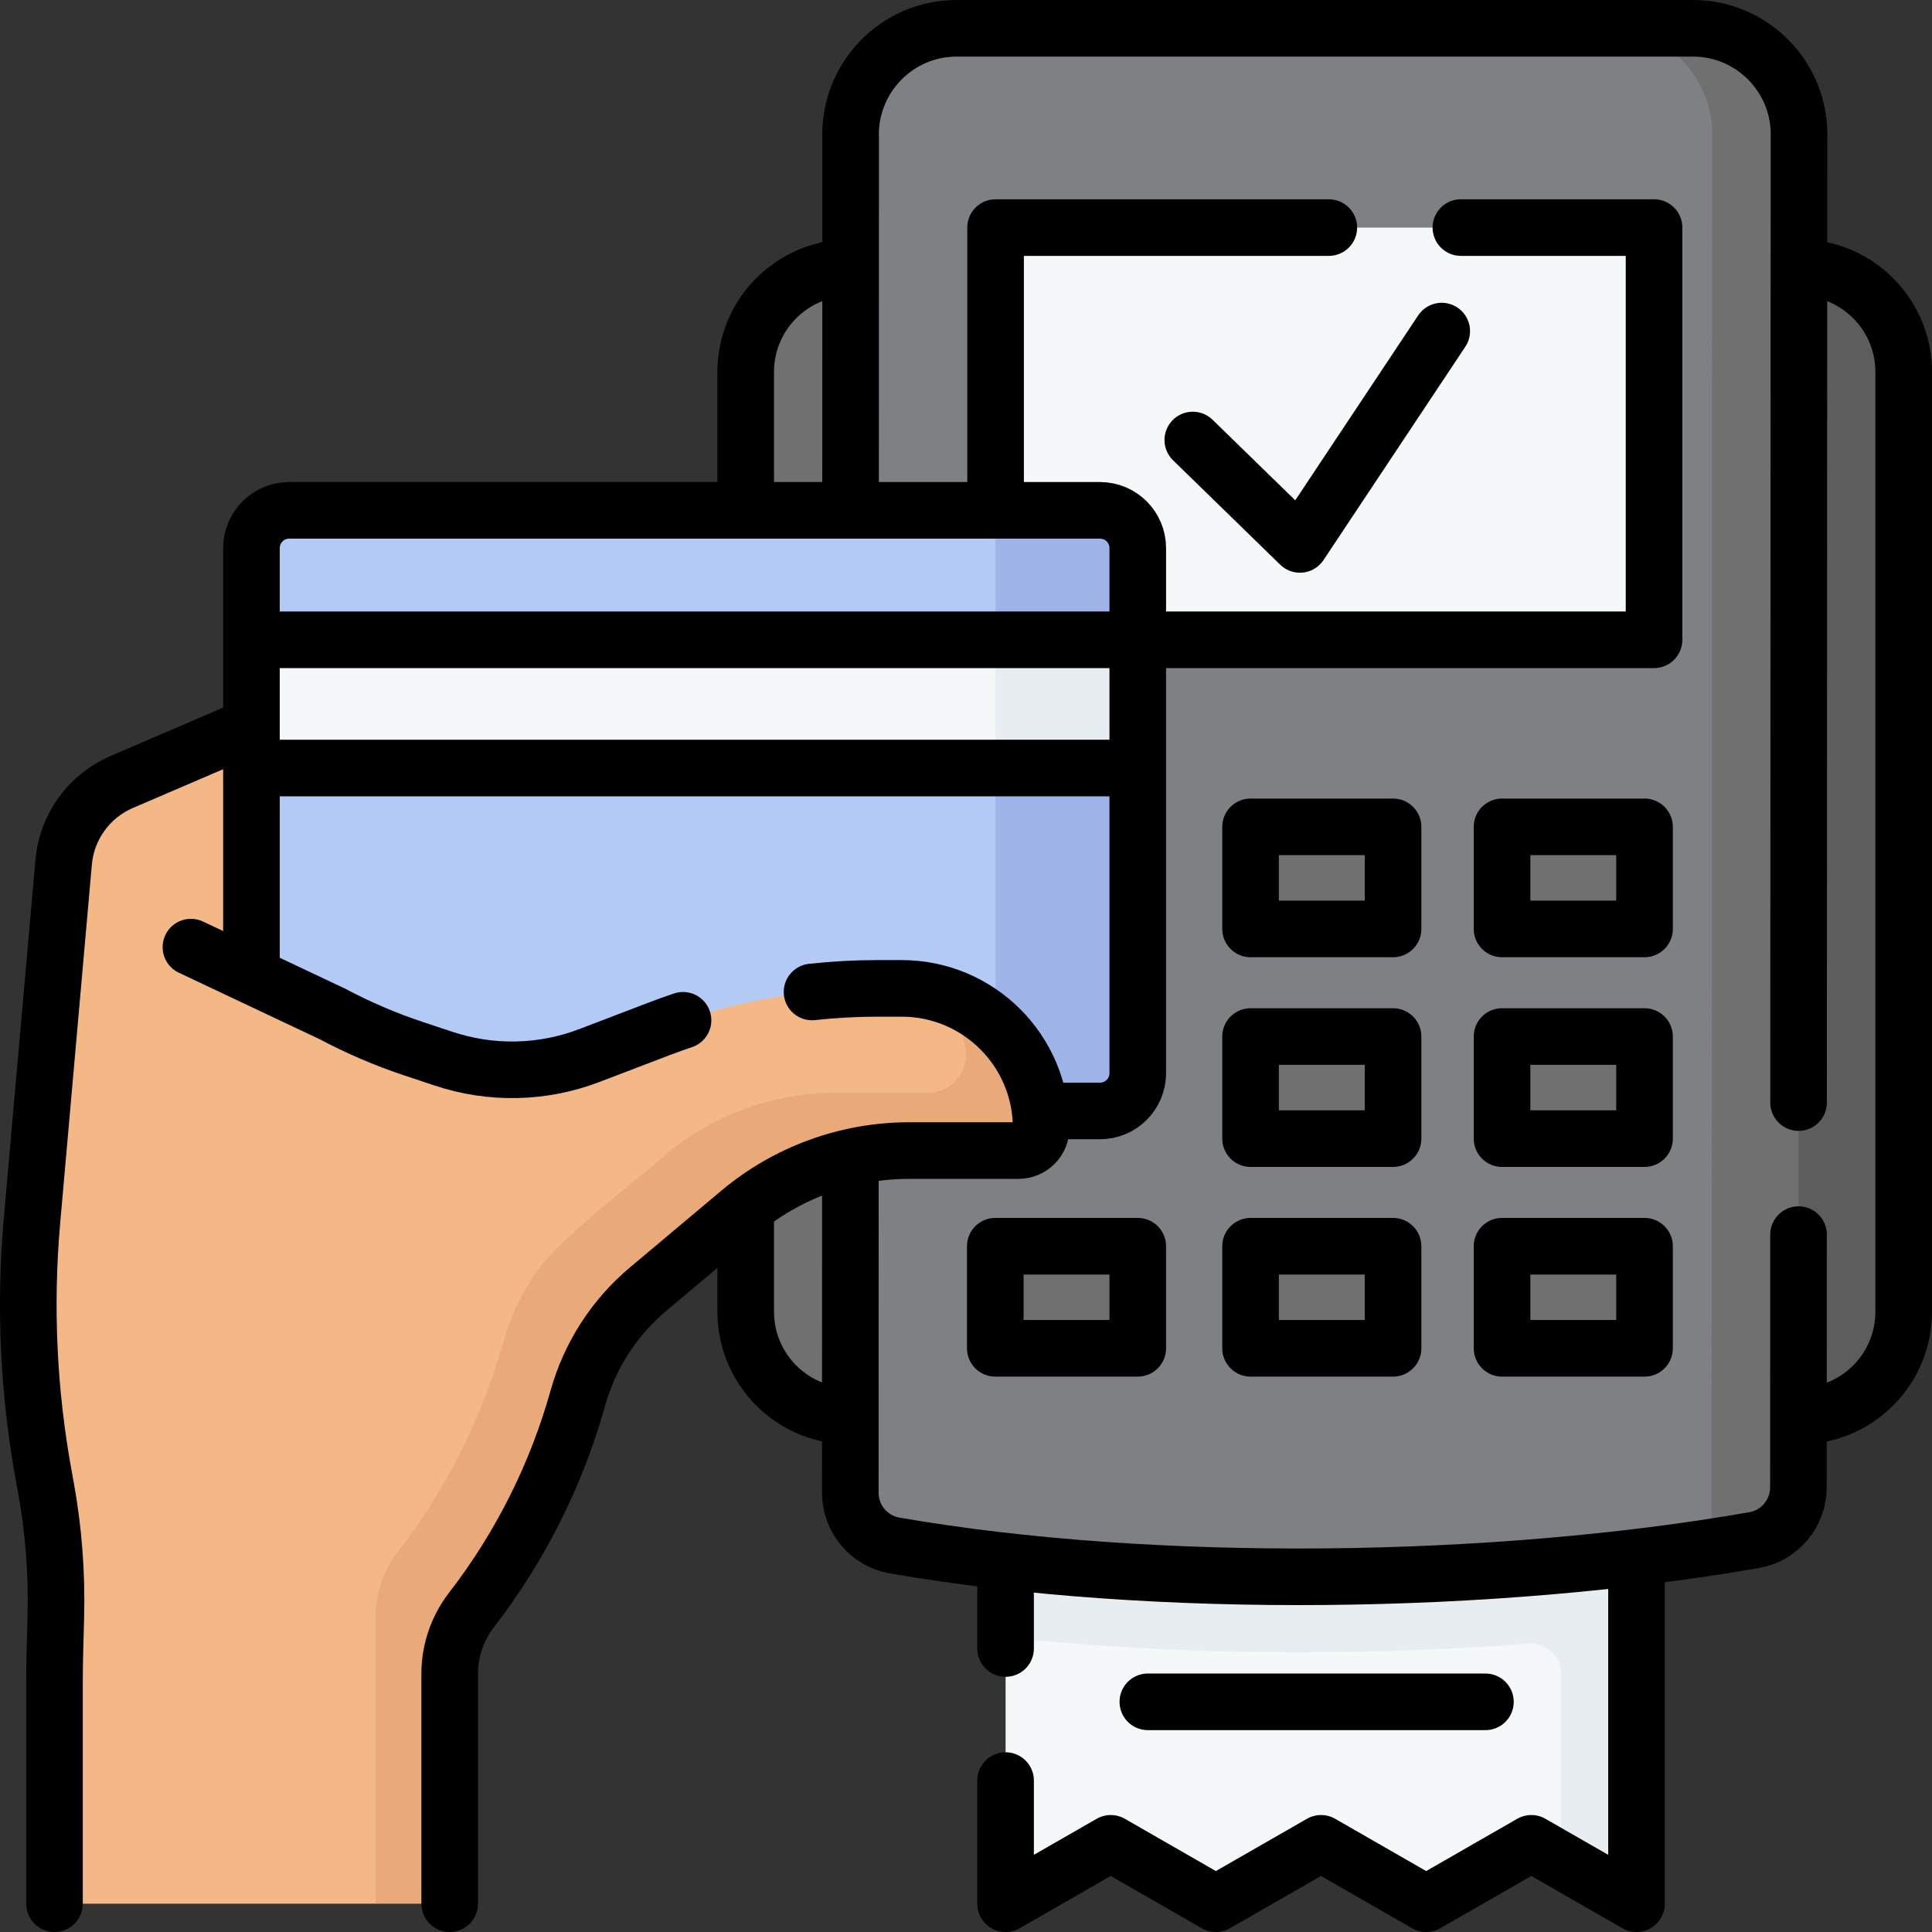
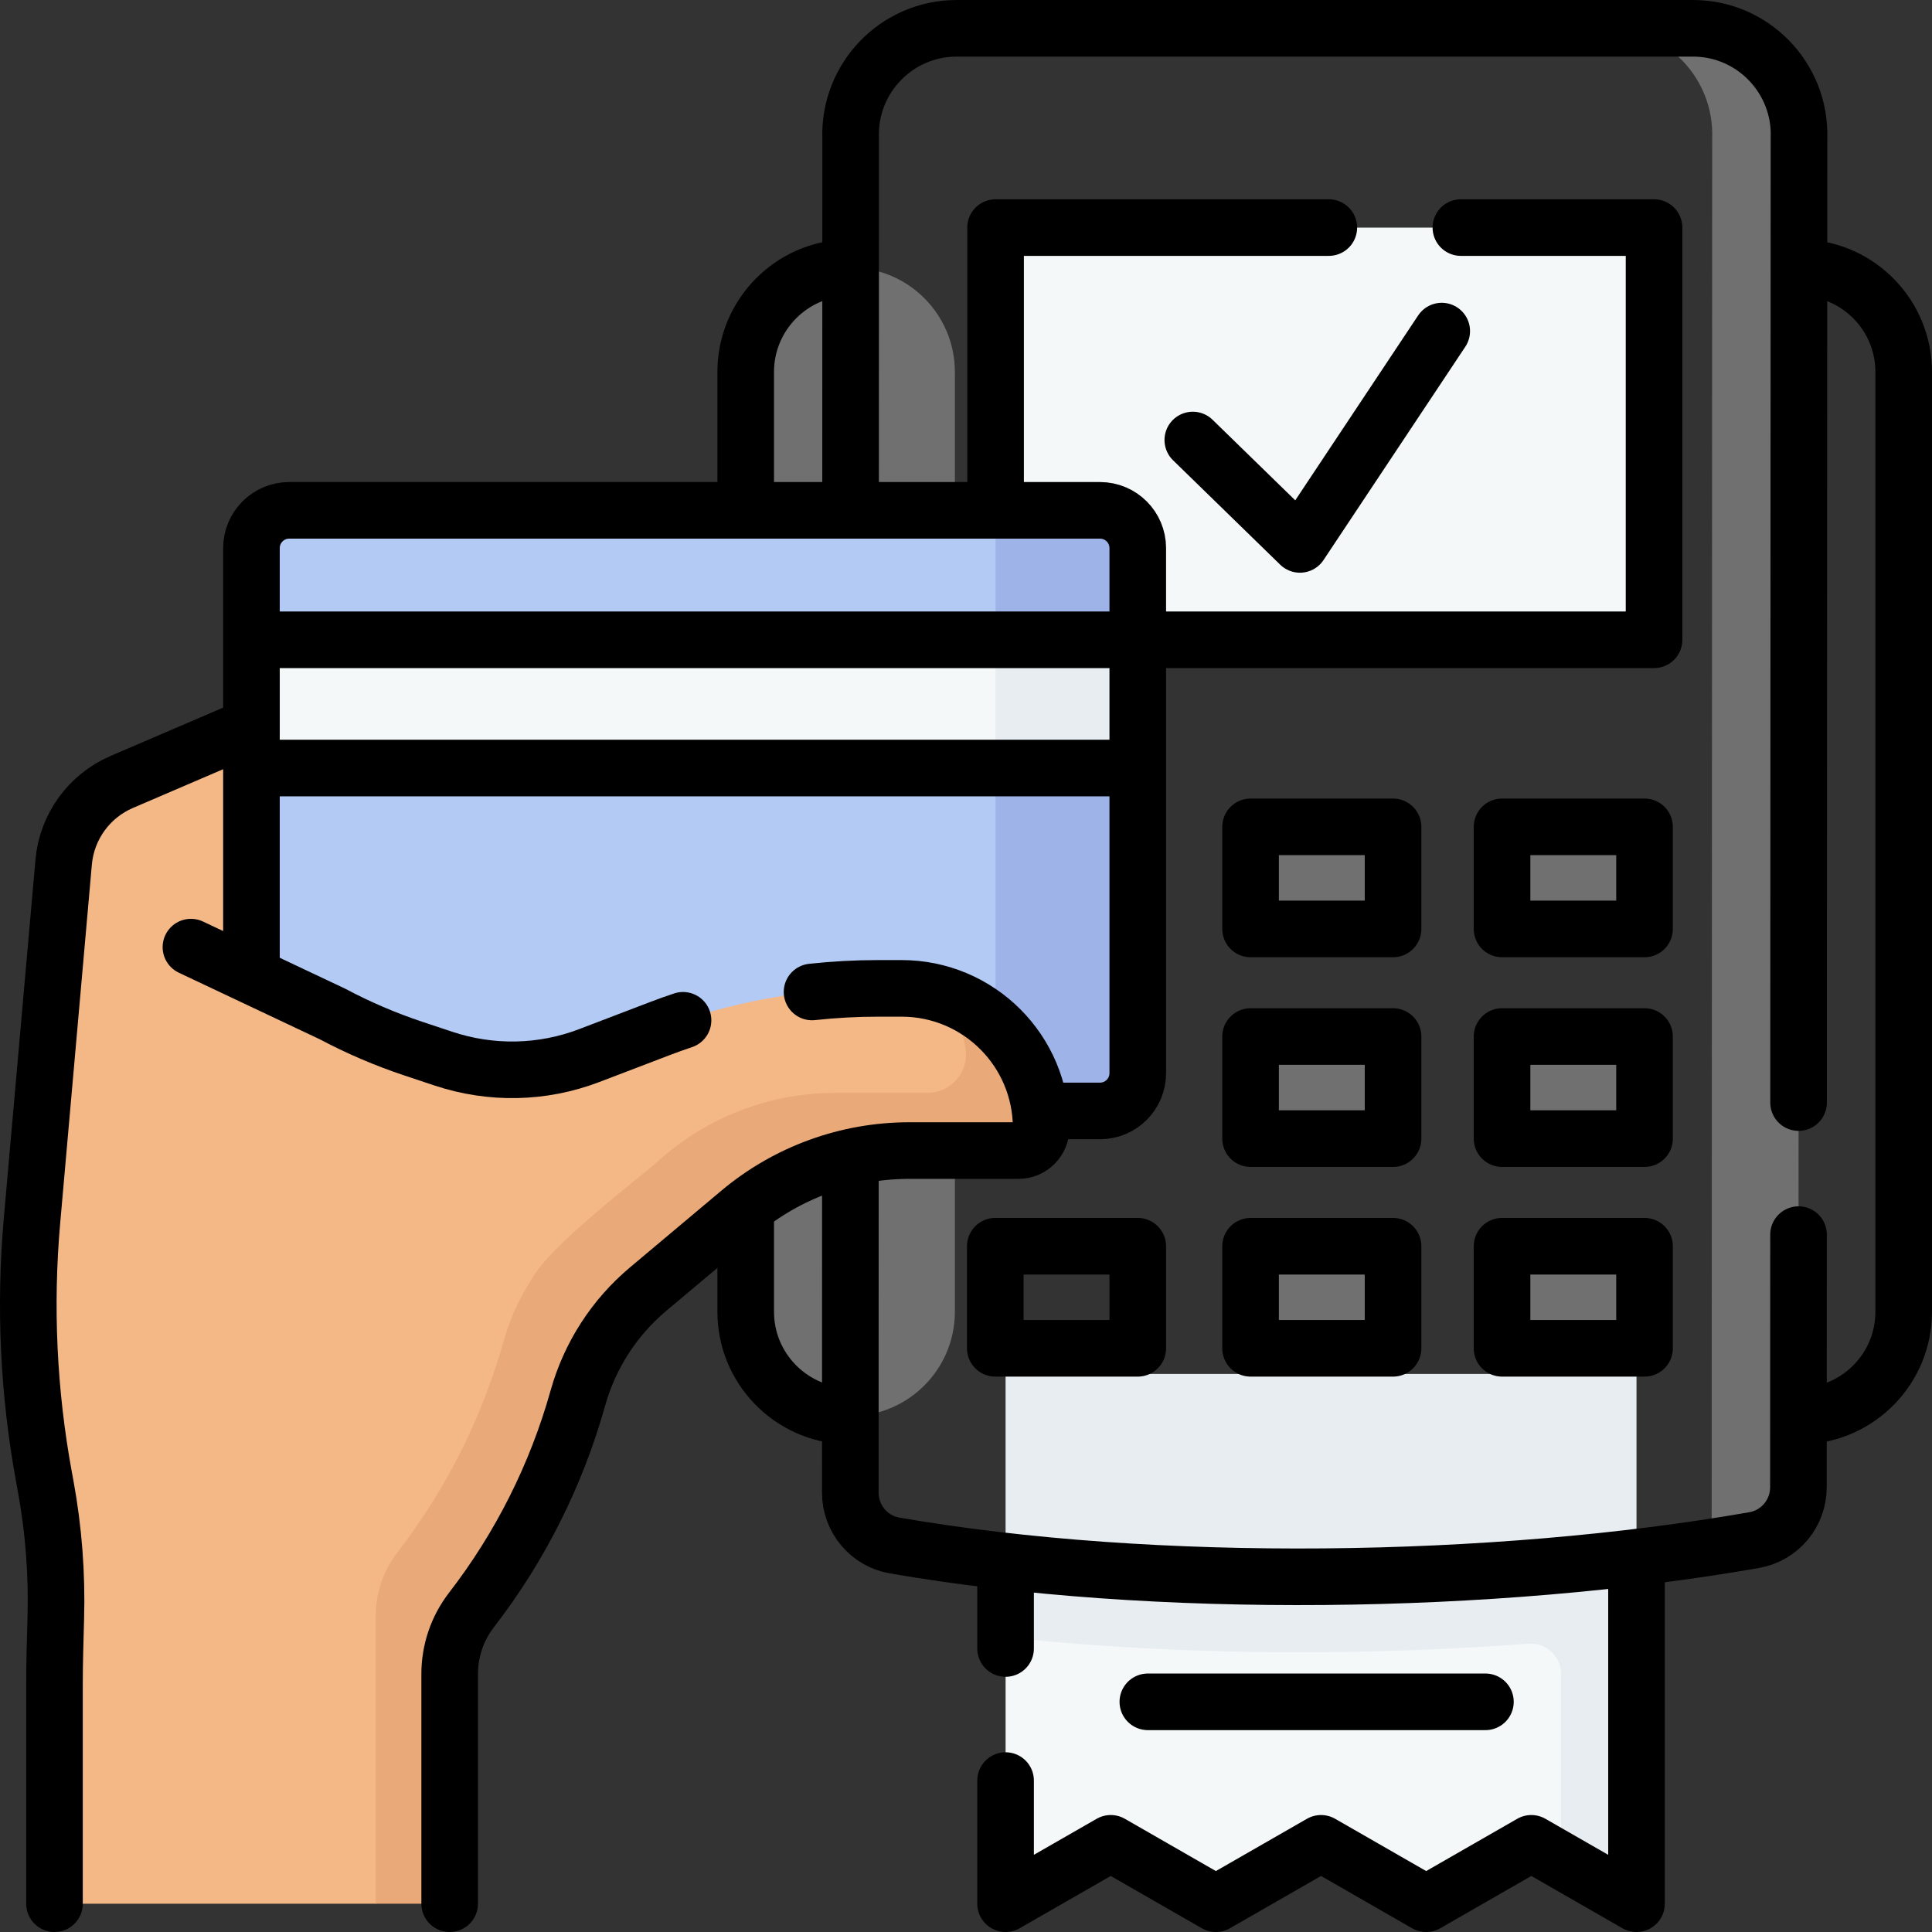
<svg xmlns="http://www.w3.org/2000/svg" id="Capa_1" x="0px" y="0px" viewBox="0 0 512 512" style="enable-background:new 0 0 512 512;" xml:space="preserve" width="512" height="512">
  <rect x="0" y="0" width="512" height="512" fill="#333333" stroke="none" />
  <g>
    <g>
      <path style="fill:#F4B887;" d="M143.714,387.539c-5.59,13.688-14.079,23.561-23.153,35.307c-2.96,3.764-5.791,10.608-5.775,16.95&#10;&#09;&#09;&#09;l0.41,58.438c0,2.209-1.791,4-4,4L99.56,504.5H18.438c-2.209,0-4-1.791-4-4l0-53.783c0-5.951,0.178-11.9,0.348-17.849&#10;&#09;&#09;&#09;c0.334-11.72-0.561-23.467-2.687-35.048l-0.44-2.395c-4.112-22.4-5.181-45.253-3.178-67.939l8.39-95.003&#10;&#09;&#09;&#09;c0.828-9.375,6.738-17.539,15.386-21.253l54.169-23.264c5.056-2.171,10.501-3.291,16.003-3.291h47.096l1.729,80.735&#10;&#09;&#09;&#09;L143.714,387.539z" />
      <path style="fill:#F5F8F9;" d="M269.49,502.78l23.873-13.708c0.617-0.354,1.375-0.354,1.992,0l25.873,14.856&#10;&#09;&#09;&#09;c0.617,0.354,1.375,0.354,1.992,0l25.873-14.856c0.617-0.354,1.375-0.354,1.992,0l25.874,14.856c0.617,0.354,1.375,0.354,1.992,0&#10;&#09;&#09;&#09;l25.878-14.857c0.617-0.354,1.375-0.354,1.992,0l6.867,3.943l14.183,6.39c1.333,0.765,2.996-0.197,2.996-1.734l-1.835-133.554&#10;&#09;&#09;&#09;H266.494l10.208,39.954l-10.208,29.79v67.185C266.494,502.583,268.157,503.545,269.49,502.78z" />
-       <path style="fill:#5E5D5D;" d="M476.724,375.277h0.118c15.275,0,27.658-12.383,27.658-27.658V98.577&#10;&#09;&#09;&#09;c0-15.275-12.383-27.658-27.658-27.658h-0.118c-15.275,0-27.658,12.383-27.658,27.658v249.042&#10;&#09;&#09;&#09;C449.066,362.894,461.449,375.277,476.724,375.277z" />
      <path style="fill:#707070;" d="M225.277,375.277h0.118c15.275,0,27.658-12.383,27.658-27.658V98.577&#10;&#09;&#09;&#09;c0-15.275-12.383-27.658-27.658-27.658h-0.118c-15.275,0-27.658,12.383-27.658,27.658v249.042&#10;&#09;&#09;&#09;C197.619,362.894,210.002,375.277,225.277,375.277z" />
      <path style="fill:#E8EDF2;" d="M433.69,364.12v136.93c0,1.53-1.66,2.5-2.99,1.73l-17.01-9.77v-49.384&#10;&#09;&#09;&#09;c0-4.696-3.992-8.392-8.674-8.036c-19.773,1.504-40.218,2.28-60.846,2.28c0,0,0,0-0.01,0c-27.09,0-53.42-1.37-77.67-4.01v-69.74&#10;&#09;&#09;&#09;H433.69z" />
-       <path style="fill:#7E8084;" d="M237.063,409.571c65.024,11.28,149.416,10.716,216.547,0.416c3.817-0.586,4.105-4.209,7.804-4.857&#10;&#09;&#09;&#09;c6.78-1.188,11.708-7.11,11.711-14.001l0.471-352.47c0.573-15.932-12.171-29.16-28.093-29.16l-14.636-2H253.528&#10;&#09;&#09;&#09;c-15.922,0-28.667,13.228-28.093,29.16l-0.099,358.897C225.334,402.457,230.272,408.393,237.063,409.571z" />
      <path style="fill:#707070;" d="M476.75,36.66l-0.15,357.48c0,6.89-4.93,12.81-11.71,14c-3.7,0.65-7.46,1.26-11.28,1.85&#10;&#09;&#09;&#09;l0.14-373.33c0.57-15.93-12.18-29.16-28.1-29.16h23C464.57,7.5,477.32,20.73,476.75,36.66z" />
      <path style="fill:#F5F8F9;" d="M267.84,169.553h166.5c2.209,0,4-1.791,4-4V64.315c0-2.209-1.791-4-4-4h-166.5&#10;&#09;&#09;&#09;c-2.209,0-4,1.791-4,4v101.239C263.84,167.762,265.631,169.553,267.84,169.553z" />
      <path style="fill:#707070;" d="M401.059,246.177h31.759c1.657,0,3-1.343,3-3v-21.053c0-1.657-1.343-3-3-3h-31.759&#10;&#09;&#09;&#09;c-1.657,0-3,1.343-3,3v21.053C398.059,244.834,399.402,246.177,401.059,246.177z" />
      <g>
        <path style="fill:#707070;" d="M401.059,301.746h31.759c1.657,0,3-1.343,3-3v-21.053c0-1.657-1.343-3-3-3h-31.759&#10;&#09;&#09;&#09;&#09;c-1.657,0-3,1.343-3,3v21.053C398.059,300.403,399.402,301.746,401.059,301.746z" />
      </g>
      <g>
        <path style="fill:#707070;" d="M401.059,357.316h31.759c1.657,0,3-1.343,3-3v-21.053c0-1.657-1.343-3-3-3h-31.759&#10;&#09;&#09;&#09;&#09;c-1.657,0-3,1.343-3,3v21.053C398.059,355.973,399.402,357.316,401.059,357.316z" />
      </g>
      <path style="fill:#707070;" d="M334.413,246.177h31.759c1.657,0,3-1.343,3-3v-21.053c0-1.657-1.343-3-3-3h-31.759&#10;&#09;&#09;&#09;c-1.657,0-3,1.343-3,3v21.053C331.413,244.834,332.757,246.177,334.413,246.177z" />
      <g>
        <path style="fill:#707070;" d="M334.413,301.746h31.759c1.657,0,3-1.343,3-3v-21.053c0-1.657-1.343-3-3-3h-31.759&#10;&#09;&#09;&#09;&#09;c-1.657,0-3,1.343-3,3v21.053C331.413,300.403,332.757,301.746,334.413,301.746z" />
      </g>
      <g>
        <path style="fill:#707070;" d="M334.413,357.316h31.759c1.657,0,3-1.343,3-3v-21.053c0-1.657-1.343-3-3-3h-31.759&#10;&#09;&#09;&#09;&#09;c-1.657,0-3,1.343-3,3v21.053C331.413,355.973,332.757,357.316,334.413,357.316z" />
      </g>
      <g>
-         <path style="fill:#707070;" d="M266.76,357.316h31.759c1.657,0,3-1.343,3-3v-21.053c0-1.657-1.343-3-3-3H266.76&#10;&#09;&#09;&#09;&#09;c-1.657,0-3,1.343-3,3v21.053C263.76,355.973,265.103,357.316,266.76,357.316z" />
-       </g>
+         </g>
      <path style="fill:#B3CBF4;" d="M66.638,294.409H263.83l23.766-4.15c5.523,0,10-4.477,10-10V148.118c0-5.523-4.477-10-10-10&#10;&#09;&#09;&#09;l-23.766-2.872H76.638c-5.523,0-10,4.477-10,10v24.307l9.029,16.991l-9.029,16.991V294.409z" />
      <path style="fill:#9EB3E8;" d="M301.52,145.25v24.3l-6.183,16.995l6.183,16.995v80.87c0,5.52-4.48,10-10,10h-27.69V135.25h27.69&#10;&#09;&#09;&#09;C297.04,135.25,301.52,139.72,301.52,145.25z" />
      <rect x="66.638" y="169.553" transform="matrix(-1 -5.264779e-11 5.264779e-11 -1 363.105 373.088)" style="fill:#F5F8F9;" width="229.829" height="33.982" />
      <rect x="263.83" y="169.55" style="fill:#E8EDF2;" width="37.69" height="33.99" />
      <path style="fill:#F4B887;" d="M273.526,295.906c0,3.31-2.69,6-6,6l-30.027-2.169c-16.47,0-32.41,5.8-45.02,16.39l-24.2,20.32&#10;&#09;&#09;&#09;c-14.2,10.731-22.096,33.669-28.381,51.092C11.037,375.809,60.75,256.82,60.75,256.82l27.39,11.91c6.85,3.64,14,6.7,21.37,9.16&#10;&#09;&#09;&#09;l7.96,2.65c12.67,4.23,26.3,3.93,38.68-0.8c6.23-2.38,12.65-4.84,18.66-7.13c18.48-7.06,38.09-10.68,57.87-10.68h6.26&#10;&#09;&#09;&#09;c4.052,0,7.951,0.656,11.6,1.86c5.46,3.434,10.033,6.363,14.068,10.398C271.298,280.878,273.526,285.696,273.526,295.906z" />
      <path style="fill:#EAA978;" d="M275.92,298.91c0,3.31-2.69,6-6,6h-28.93c-16.47,0-32.41,5.8-45.02,16.39l-24.2,20.32&#10;&#09;&#09;&#09;c-14.2,10.731-18.455,29.277-24.74,46.7c-5.59,13.69-13.01,26.59-22.08,38.33c-2.875,3.908-5.611,9.33-5.78,16.95v56.9&#10;&#09;&#09;&#09;c0,2.21-1.79,4-4,4H99.56v-76.18c0-6.14,2.03-12.1,5.78-16.95c6.53-8.47,12.21-17.53,16.97-27.05&#10;&#09;&#09;&#09;c4.012-7.913,8.328-18.791,11.22-29.1c1.58-5.64,3.99-10.98,7.13-15.85c5.056-9.476,27.496-26.022,35.7-33.36&#10;&#09;&#09;&#09;c12.61-10.59,28.55-16.39,45.02-16.39h24.42c6.21,0,11.03-5.52,10.08-11.66c-0.79-5.15-2.64-9.95-5.34-14.17&#10;&#09;&#09;&#09;c5.55,1.83,10.51,4.93,14.55,8.97C271.78,279.45,275.92,288.7,275.92,298.91z" />
    </g>
    <g>
      <path style="fill:none;stroke:#000000;stroke-width:15;stroke-linecap:round;stroke-linejoin:round;stroke-miterlimit:10;" d="&#10;&#09;&#09;&#09;M65.608,192.907L32.256,207.23c-8.648,3.714-14.558,11.877-15.386,21.253l-8.39,95.003c-2.003,22.686-0.935,45.539,3.178,67.939&#10;&#09;&#09;&#09;l0.44,2.395c2.126,11.581,3.022,23.328,2.687,35.048c-0.17,5.949-0.348,11.897-0.348,17.849l0,57.783" />
      <polyline style="fill:none;stroke:#000000;stroke-width:15;stroke-linecap:round;stroke-linejoin:round;stroke-miterlimit:10;" points="&#10;&#09;&#09;&#09;433.69,414.74 433.69,504.5 405.82,488.5 377.95,504.5 350.09,488.5 322.22,504.5 294.36,488.5 266.49,504.5 266.49,471.87 &#09;&#09;" />
      <line style="fill:none;stroke:#000000;stroke-width:15;stroke-linecap:round;stroke-linejoin:round;stroke-miterlimit:10;" x1="266.49" y1="436.87" x2="266.49" y2="415.4" />
      <path style="fill:none;stroke:#000000;stroke-width:15;stroke-linecap:round;stroke-linejoin:round;stroke-miterlimit:10;" d="&#10;&#09;&#09;&#09;M477.904,375.257c14.783-0.558,26.596-12.718,26.596-27.638V98.577c0-14.851-11.704-26.967-26.391-27.629" />
      <path style="fill:none;stroke:#000000;stroke-width:15;stroke-linecap:round;stroke-linejoin:round;stroke-miterlimit:10;" d="&#10;&#09;&#09;&#09;M197.619,321.22v26.399c0,14.89,11.766,27.032,26.508,27.634" />
      <path style="fill:none;stroke:#000000;stroke-width:15;stroke-linecap:round;stroke-linejoin:round;stroke-miterlimit:10;" d="&#10;&#09;&#09;&#09;M224.786,70.923c-15.048,0.262-27.167,12.543-27.167,27.654v35.652" />
      <path style="fill:none;stroke:#000000;stroke-width:15;stroke-linecap:round;stroke-linejoin:round;stroke-miterlimit:10;" d="&#10;&#09;&#09;&#09;M225.41,134.23l0.02-97.57c-0.57-15.93,12.18-29.16,28.1-29.16h195.12c15.92,0,28.67,13.23,28.1,29.16l-0.11,255.53" />
      <path style="fill:none;stroke:#000000;stroke-width:15;stroke-linecap:round;stroke-linejoin:round;stroke-miterlimit:10;" d="&#10;&#09;&#09;&#09;M225.36,308.34l-0.02,87.22c-0.01,6.9,4.93,12.83,11.72,14.01c68.72,11.92,159.08,10.61,227.83-1.43&#10;&#09;&#09;&#09;c6.78-1.19,11.71-7.11,11.71-14l0.03-66.95" />
      <polyline style="fill:none;stroke:#000000;stroke-width:15;stroke-linecap:round;stroke-linejoin:round;stroke-miterlimit:10;" points="&#10;&#09;&#09;&#09;263.84,134.23 263.84,60.31 352.15,60.31 &#09;&#09;" />
      <polyline style="fill:none;stroke:#000000;stroke-width:15;stroke-linecap:round;stroke-linejoin:round;stroke-miterlimit:10;" points="&#10;&#09;&#09;&#09;387.15,60.31 438.34,60.31 438.34,169.55 302.4,169.55 &#09;&#09;" />
      <rect x="398.059" y="219.123" transform="matrix(-1 -4.501833e-11 4.501833e-11 -1 833.876 465.3)" style="fill:none;stroke:#000000;stroke-width:15;stroke-linecap:round;stroke-linejoin:round;stroke-miterlimit:10;" width="37.759" height="27.053" />
      <g>
        <rect x="398.059" y="274.693" transform="matrix(-1 -4.501833e-11 4.501833e-11 -1 833.876 576.439)" style="fill:none;stroke:#000000;stroke-width:15;stroke-linecap:round;stroke-linejoin:round;stroke-miterlimit:10;" width="37.759" height="27.053" />
      </g>
      <g>
        <rect x="398.059" y="330.262" transform="matrix(-1 -4.501833e-11 4.501833e-11 -1 833.876 687.578)" style="fill:none;stroke:#000000;stroke-width:15;stroke-linecap:round;stroke-linejoin:round;stroke-miterlimit:10;" width="37.759" height="27.053" />
      </g>
      <rect x="331.413" y="219.123" transform="matrix(-1 -4.448809e-11 4.448809e-11 -1 700.586 465.3)" style="fill:none;stroke:#000000;stroke-width:15;stroke-linecap:round;stroke-linejoin:round;stroke-miterlimit:10;" width="37.759" height="27.053" />
      <g>
        <rect x="331.413" y="274.693" transform="matrix(-1 -4.501833e-11 4.501833e-11 -1 700.586 576.439)" style="fill:none;stroke:#000000;stroke-width:15;stroke-linecap:round;stroke-linejoin:round;stroke-miterlimit:10;" width="37.759" height="27.053" />
      </g>
      <g>
        <rect x="331.413" y="330.262" transform="matrix(-1 -4.477719e-11 4.477719e-11 -1 700.586 687.578)" style="fill:none;stroke:#000000;stroke-width:15;stroke-linecap:round;stroke-linejoin:round;stroke-miterlimit:10;" width="37.759" height="27.053" />
      </g>
      <g>
        <rect x="263.76" y="330.262" transform="matrix(-1 -4.501833e-11 4.501833e-11 -1 565.279 687.578)" style="fill:none;stroke:#000000;stroke-width:15;stroke-linecap:round;stroke-linejoin:round;stroke-miterlimit:10;" width="37.759" height="27.053" />
      </g>
      <polyline style="fill:none;stroke:#000000;stroke-width:15;stroke-linecap:round;stroke-linejoin:round;stroke-miterlimit:10;" points="&#10;&#09;&#09;&#09;316.106,116.609 344.496,144.274 382.074,87.742 &#09;&#09;" />
      <path style="fill:none;stroke:#000000;stroke-width:15;stroke-linecap:round;stroke-linejoin:round;stroke-miterlimit:10;" d="&#10;&#09;&#09;&#09;M277.22,294.409h14.299c5.523,0,10-4.477,10-10V145.246c0-5.523-4.477-10-10-10H76.638c-5.523,0-10,4.477-10,10v111.448" />
      <line style="fill:none;stroke:#000000;stroke-width:15;stroke-linecap:round;stroke-linejoin:round;stroke-miterlimit:10;" x1="393.653" y1="451.002" x2="304.19" y2="451.002" />
      <line style="fill:none;stroke:#000000;stroke-width:15;stroke-linecap:round;stroke-linejoin:round;stroke-miterlimit:10;" x1="299.679" y1="169.553" x2="67.936" y2="169.553" />
      <line style="fill:none;stroke:#000000;stroke-width:15;stroke-linecap:round;stroke-linejoin:round;stroke-miterlimit:10;" x1="67.716" y1="203.535" x2="299.679" y2="203.535" />
      <path style="fill:none;stroke:#000000;stroke-width:15;stroke-linecap:round;stroke-linejoin:round;stroke-miterlimit:10;" d="&#10;&#09;&#09;&#09;M215.2,262.88c5.8-0.63,11.63-0.95,17.48-0.95h6.26c20.42,0,36.98,16.55,36.98,36.98c0,1.65-0.67,3.15-1.76,4.24&#10;&#09;&#09;&#09;c-1.08,1.09-2.58,1.76-4.24,1.76h-28.93c-16.47,0-32.41,5.8-45.02,16.39l-24.2,20.32c-8.98,7.54-15.47,17.61-18.63,28.89&#10;&#09;&#09;&#09;c-2.85,10.17-6.67,20.03-11.39,29.43s-10.34,18.35-16.8,26.71c-1.87,2.43-3.32,5.13-4.3,8c-0.97,2.86-1.48,5.89-1.48,8.95v60.9" />
      <path style="fill:none;stroke:#000000;stroke-width:15;stroke-linecap:round;stroke-linejoin:round;stroke-miterlimit:10;" d="&#10;&#09;&#09;&#09;M50.6,251l37.54,17.73c6.85,3.64,14,6.7,21.37,9.16l7.96,2.65c12.67,4.23,26.3,3.93,38.68-0.8c6.23-2.38,12.65-4.84,18.66-7.13&#10;&#09;&#09;&#09;c2.05-0.78,4.12-1.53,6.2-2.22" />
    </g>
  </g>
</svg>